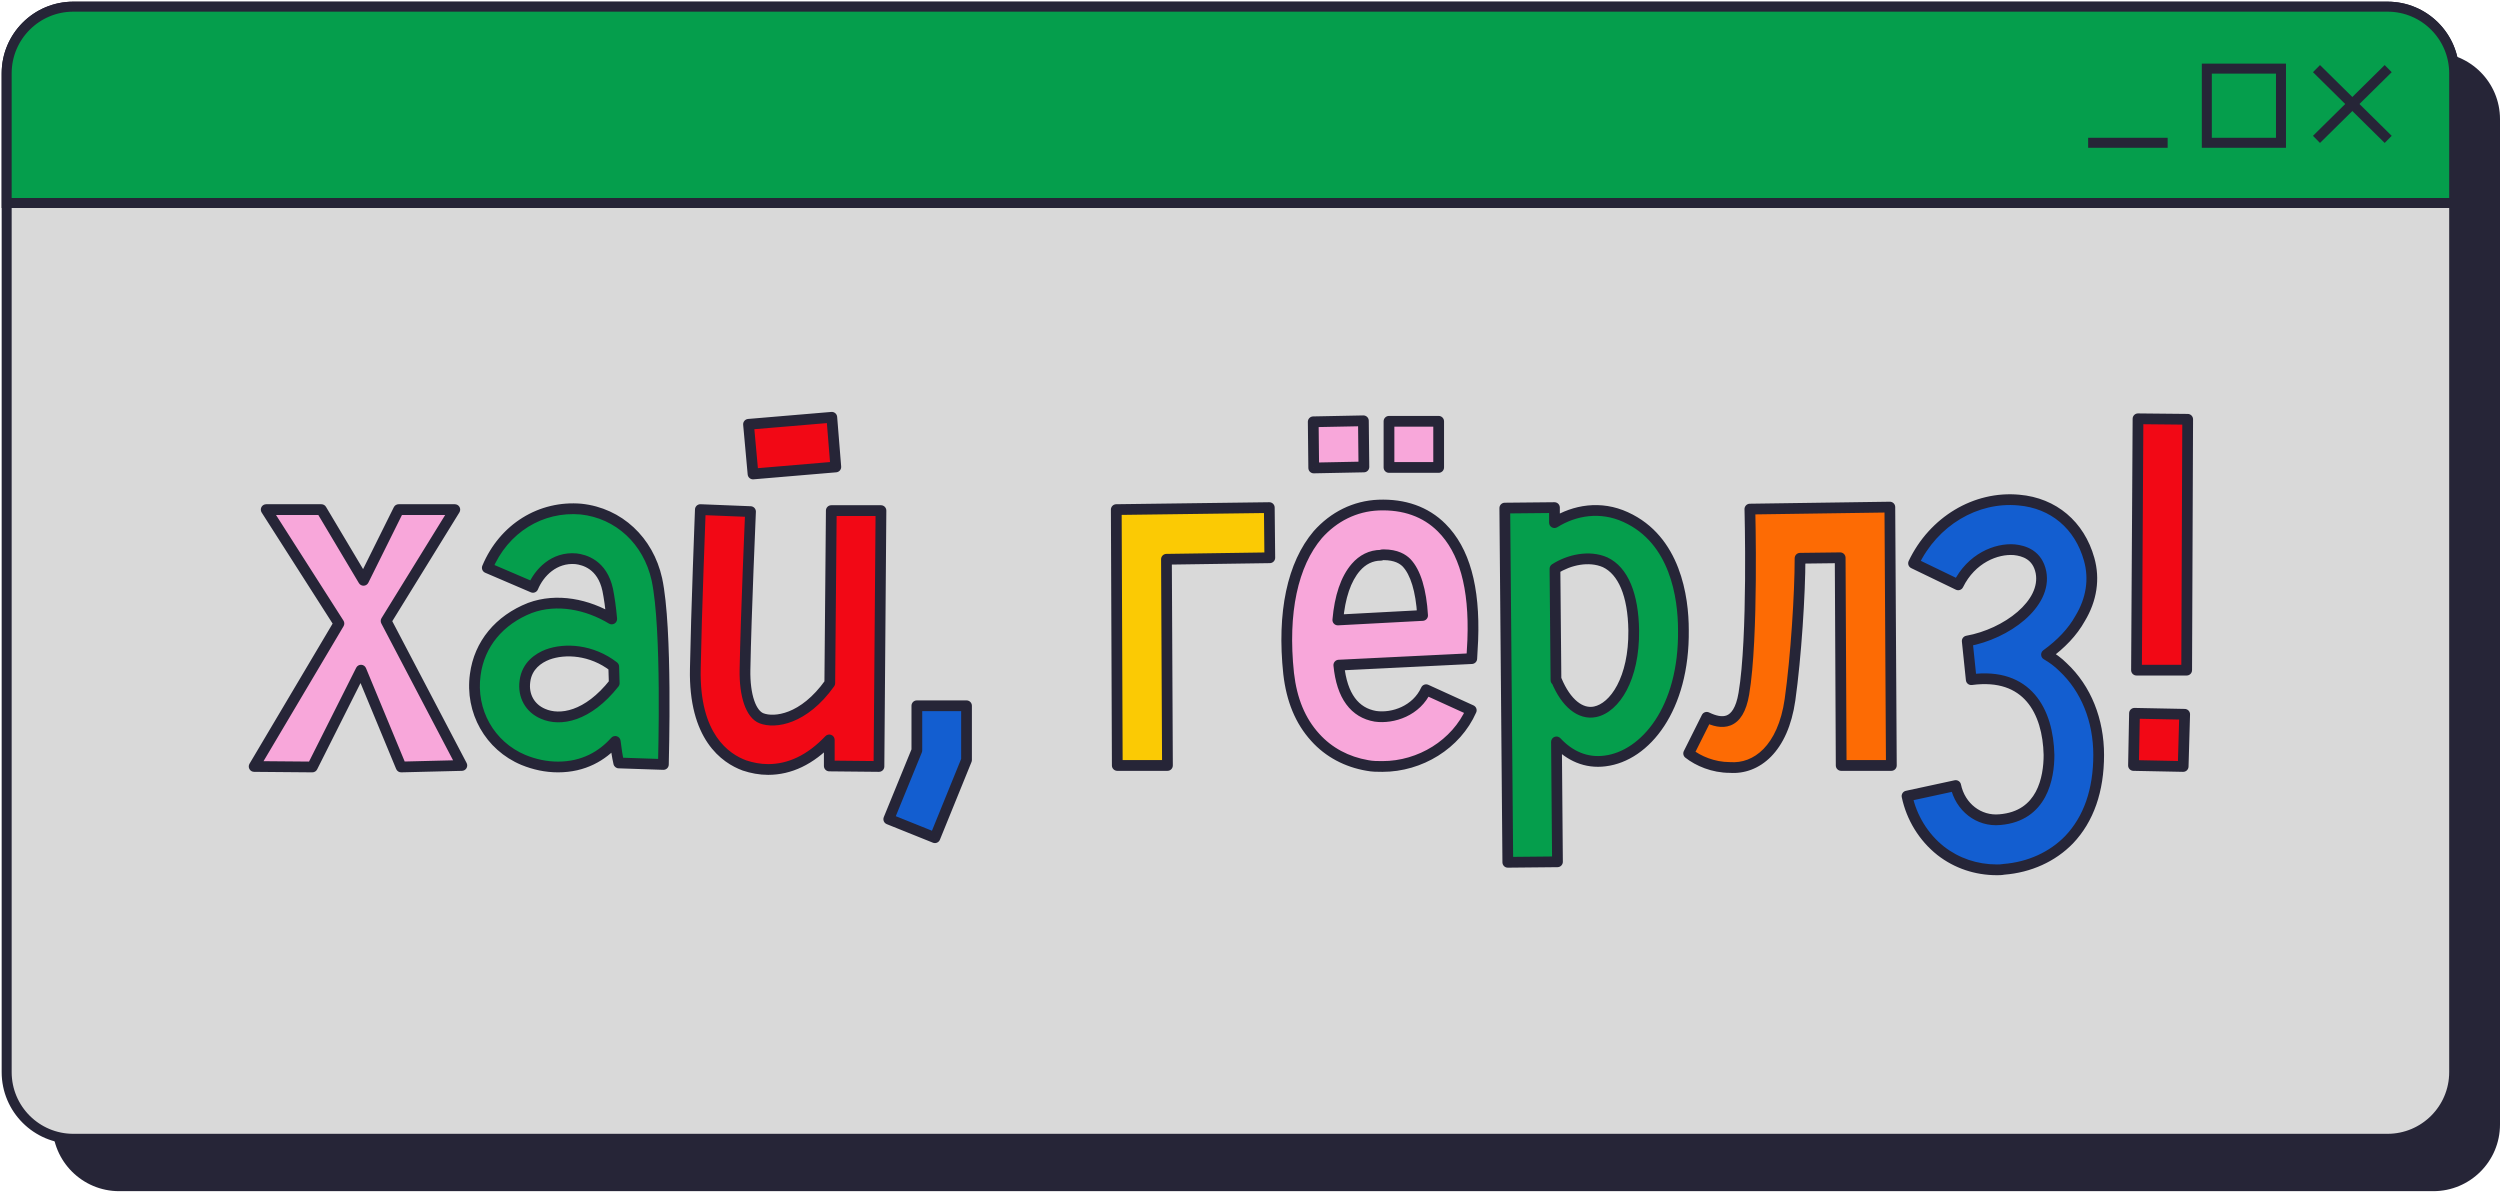
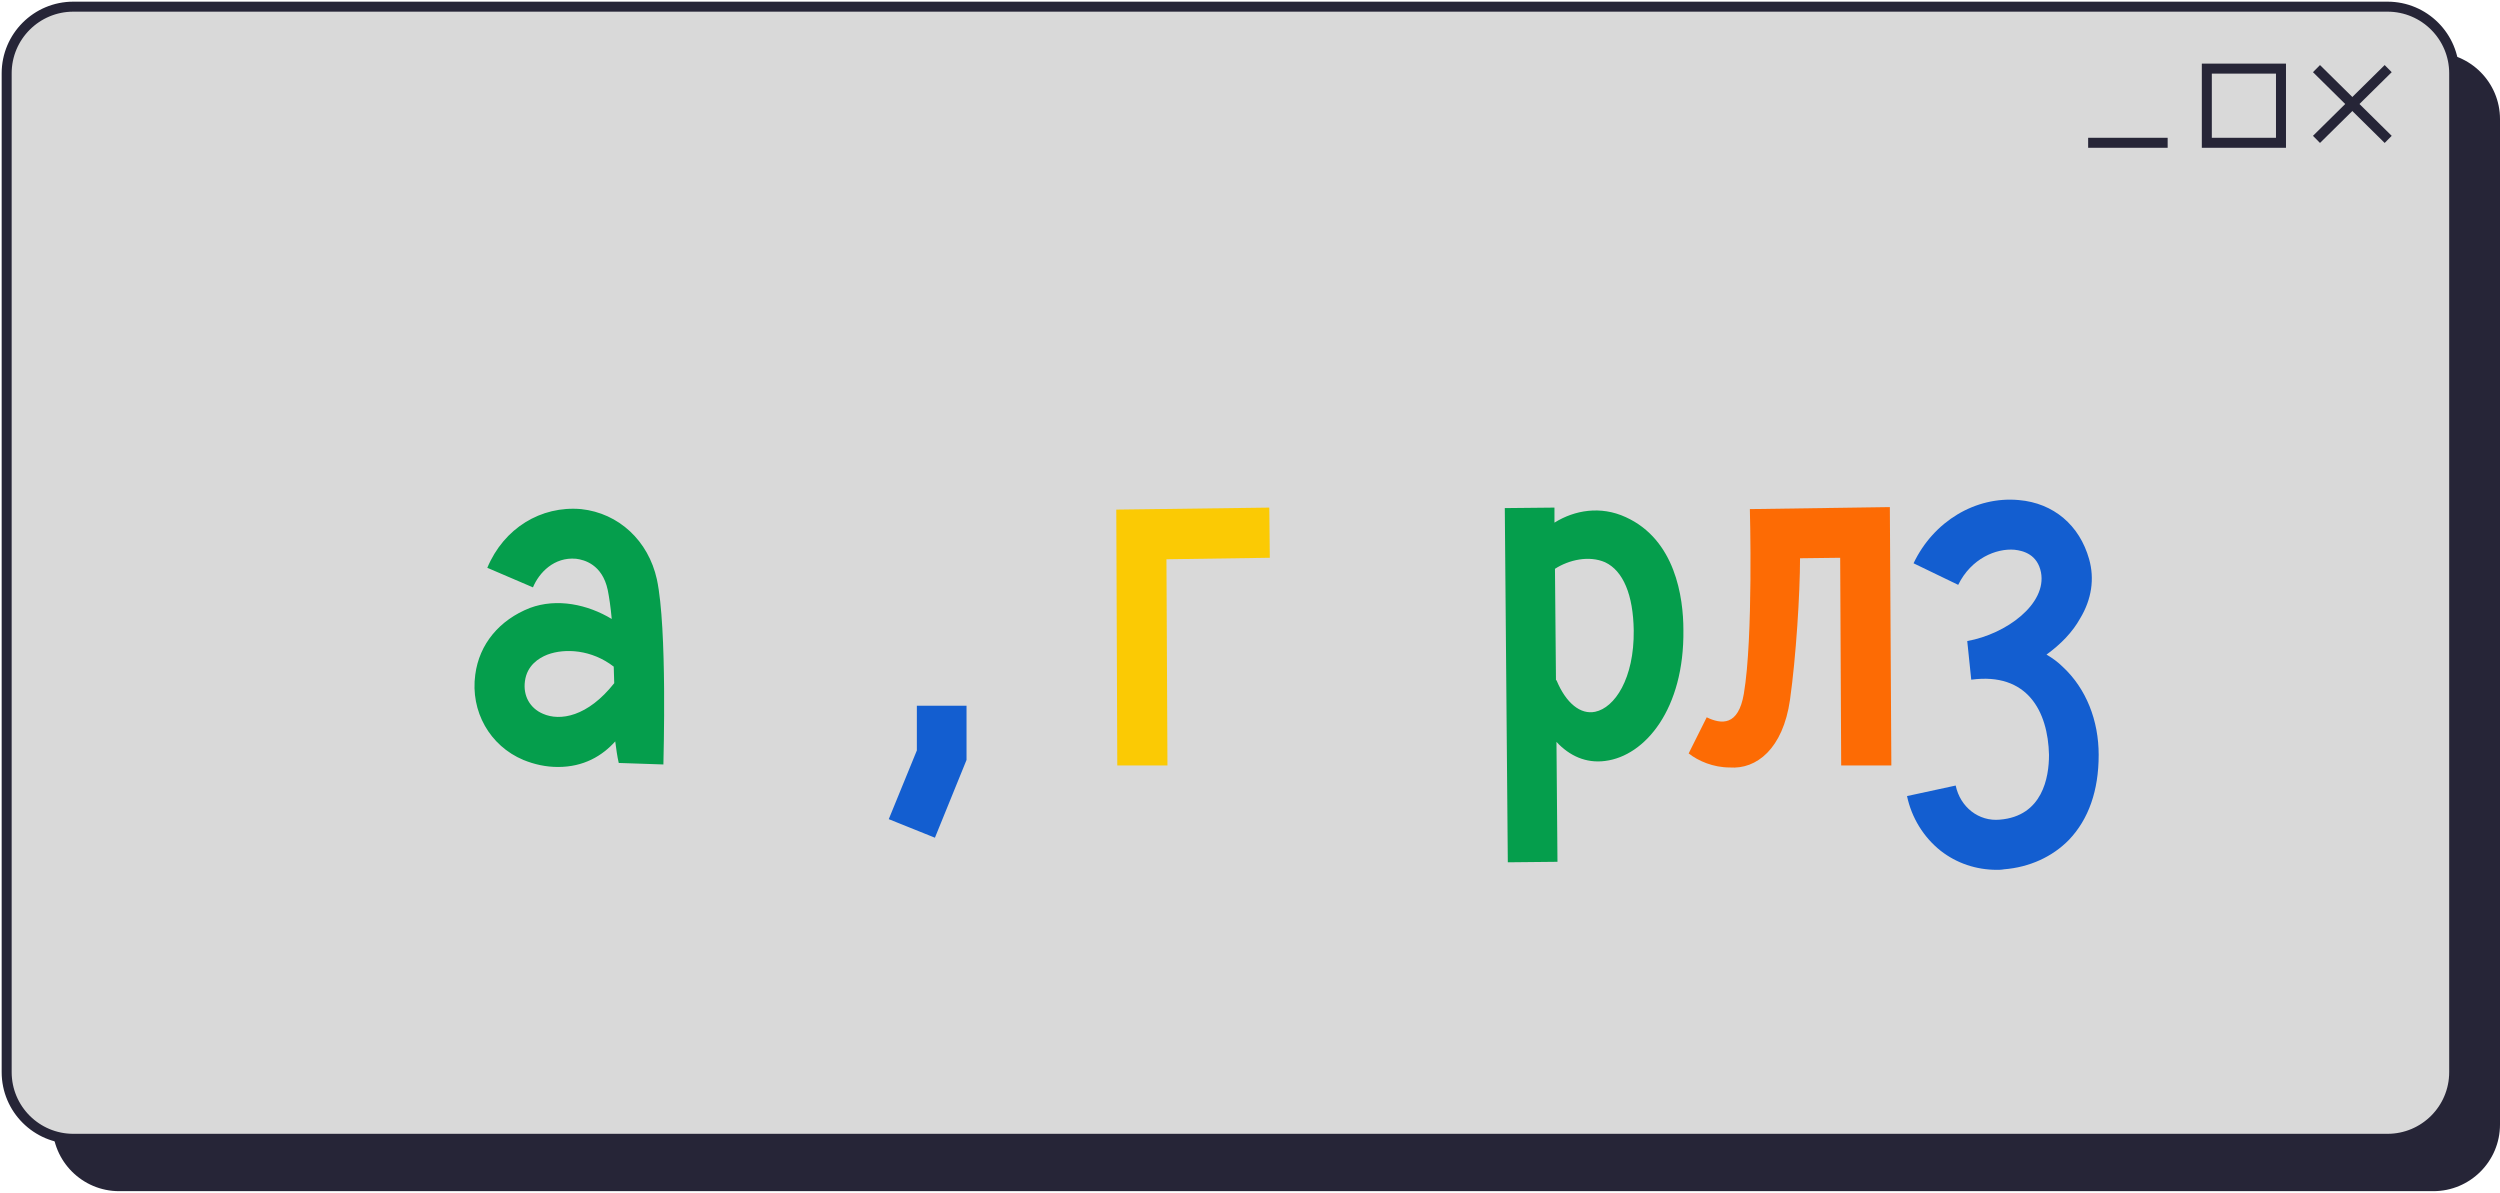
<svg xmlns="http://www.w3.org/2000/svg" width="375" height="179" viewBox="0 0 375 179" fill="none">
  <path d="M7.871 17.871C7.871 12.348 12.349 7.871 17.871 7.871H365C370.523 7.871 375 12.348 375 17.871V168.674C375 174.197 370.523 178.674 365 178.674H17.871C12.348 178.674 7.871 174.197 7.871 168.674V17.871Z" fill="#262537" />
  <path d="M1 11C1 5.477 5.477 1 11 1H358.129C363.651 1 368.129 5.477 368.129 11V160.822C368.129 166.344 363.651 170.822 358.129 170.822H11C5.477 170.822 1 166.344 1 160.822V11Z" fill="#D9D9D9" stroke="#262537" stroke-width="1.5" />
-   <path d="M1 11C1 5.477 5.477 1 11 1H358.129C363.651 1 368.129 5.477 368.129 11V30.449H1V11Z" fill="#059E4C" stroke="#262537" stroke-width="1.5" />
  <path d="M358.228 10.293L347.472 20.908" stroke="#262537" stroke-width="1.5" stroke-miterlimit="10" />
  <path d="M347.472 10.293L358.228 20.908" stroke="#262537" stroke-width="1.5" stroke-miterlimit="10" />
  <path d="M313.223 21.418H325.148" stroke="#262537" stroke-width="1.5" stroke-miterlimit="10" />
  <rect x="331.023" y="10.293" width="11.125" height="11.125" stroke="#262537" stroke-width="1.5" />
-   <path d="M69.277 114.82L60.171 115.046L54.151 100.522L46.851 115.046L38.121 114.971L50.84 93.523L39.927 76.44H48.206L54.527 87.051L59.795 76.44H68.224L57.914 93.147L69.277 114.82ZM215.798 70.118H208.348V63.195H215.798V70.118ZM204.585 70.043L197.06 70.194L196.984 63.27L204.51 63.12L204.585 70.043ZM216.25 79.149C219.636 82.536 221.217 88.029 220.916 96.007L220.765 98.791L200.822 99.769C201.274 104.435 203.231 106.919 206.316 107.445C208.95 107.822 212.487 106.618 213.917 103.457L220.69 106.542C218.432 111.66 213.014 114.971 207.37 114.971C206.617 114.971 205.864 114.971 205.112 114.82C202.026 114.294 199.317 112.864 197.285 110.606C195.028 108.123 193.748 104.962 193.297 101.049C192.318 91.867 193.899 84.643 197.662 80.203C200.07 77.493 203.231 75.913 206.768 75.763C210.606 75.612 213.842 76.741 216.25 79.149ZM200.672 92.996L213.39 92.319C213.164 88.556 212.336 85.847 210.982 84.417C210.455 83.89 209.477 83.213 207.52 83.213C207.445 83.213 207.294 83.213 207.144 83.288C205.639 83.288 204.359 83.966 203.381 85.094C201.876 86.825 200.973 89.534 200.672 92.996Z" fill="#F8A7DA" />
  <path d="M98.532 86.9C100.112 94.276 99.51 113.842 99.51 114.67L92.812 114.444C92.587 113.466 92.436 112.412 92.286 111.208C90.329 113.391 87.544 115.046 83.706 115.046C81.9 115.046 80.169 114.67 78.514 113.993C73.472 111.886 70.537 106.693 71.289 101.199C71.891 96.609 74.901 92.996 79.492 91.19C83.556 89.685 88.147 90.663 91.759 92.846C91.608 91.115 91.382 89.61 91.157 88.481C90.329 84.643 87.62 83.966 86.416 83.815C83.104 83.514 80.847 85.922 79.944 88.105L73.095 85.17C75.579 79.224 81.148 75.838 87.168 76.365C92.812 76.967 97.252 81.106 98.532 86.9ZM81.449 107.069C84.007 108.198 88.147 107.521 92.135 102.479C92.135 101.651 92.06 100.823 92.06 99.995C88.749 97.436 84.76 97.211 82.126 98.189C80.771 98.716 79.04 99.845 78.74 102.177C78.439 104.36 79.492 106.241 81.449 107.069ZM243.856 77.569C251.306 80.955 252.51 89.61 252.51 94.501C252.661 106.317 246.791 113.391 240.77 114.143C237.911 114.519 235.427 113.391 233.47 111.283L233.621 129.27L226.171 129.345L225.719 76.214L233.169 76.139V78.397C236.18 76.515 240.093 75.838 243.856 77.569ZM239.265 106.768C242.2 106.166 245.135 101.801 245.06 94.577C244.985 89.234 243.48 85.621 240.77 84.342C238.362 83.288 235.352 83.966 233.245 85.32L233.395 102.027H233.47C234.9 105.489 237.083 107.22 239.265 106.768Z" fill="#059E4C" />
-   <path d="M124.694 76.591H132.144L131.843 114.971L124.393 114.896V110.982C121.533 113.993 118.448 115.423 115.212 115.423C114.008 115.423 112.803 115.197 111.675 114.82C108.815 113.767 104.074 110.531 104.299 100.296C104.45 91.867 105.052 76.591 105.052 76.44L112.578 76.741C112.578 76.891 111.9 92.093 111.75 100.447C111.675 104.36 112.653 107.144 114.233 107.746C116.19 108.499 120.555 107.972 124.468 102.479L124.694 76.591ZM125.371 70.043L112.954 71.097L112.277 63.646L124.769 62.593L125.371 70.043ZM328.151 62.894L328.001 100.522H320.475L320.701 62.819L328.151 62.894ZM327.7 107.144L327.474 114.971L320.024 114.82L320.174 106.994L327.7 107.144Z" fill="#F20815" />
  <path d="M137.529 105.865H144.979V113.993L140.238 125.657L133.314 122.873L137.529 112.563V105.865ZM309.458 100.07C312.92 103.306 314.802 108.047 314.802 113.24C314.802 118.583 313.296 122.873 310.362 125.958C307.878 128.517 304.416 130.097 300.578 130.398C300.202 130.474 299.826 130.474 299.525 130.474C296.439 130.474 293.504 129.495 291.096 127.614C288.537 125.582 286.731 122.647 286.054 119.411L293.354 117.831C294.031 121.067 296.815 123.249 299.976 122.948C306.373 122.421 307.351 116.627 307.351 113.24C307.201 106.693 304.115 100.823 295.687 101.952L295.085 96.157C300.955 95.103 307.05 90.588 306.147 85.847C305.62 83.213 303.588 82.611 302.159 82.46C299.449 82.235 295.687 83.74 293.73 87.728L287.032 84.492C290.042 78.171 296.364 74.408 302.836 75.01C308.029 75.462 311.942 78.773 313.372 83.89C314.2 86.825 313.748 89.911 312.017 92.77C310.888 94.802 309.157 96.609 306.975 98.189C307.878 98.716 308.706 99.318 309.458 100.07Z" fill="#135ED0" />
  <path d="M190.47 83.665L174.967 83.89L175.118 114.82H167.592L167.442 76.44L190.395 76.139L190.47 83.665Z" fill="#FBCA04" />
  <path d="M283.477 76.064L283.703 114.82H276.177L276.027 83.665L270.006 83.74C270.006 89.008 269.404 98.565 268.501 104.962C267.447 112.337 263.459 115.423 259.47 115.122C256.987 115.122 254.729 114.143 253.299 113.014L256.008 107.596C258.191 108.65 260.75 108.951 261.577 104.059C263.007 95.63 262.48 76.365 262.48 76.365L283.477 76.064Z" fill="#FD6B04" />
-   <path d="M69.277 114.82L69.297 115.627C69.576 115.62 69.831 115.469 69.972 115.229C70.114 114.989 70.121 114.693 69.991 114.446L69.277 114.82ZM60.171 115.046L59.426 115.355C59.554 115.663 59.858 115.861 60.191 115.852L60.171 115.046ZM54.151 100.522L54.896 100.213C54.775 99.922 54.495 99.728 54.18 99.716C53.865 99.705 53.572 99.878 53.43 100.16L54.151 100.522ZM46.851 115.046L46.844 115.853C47.151 115.855 47.433 115.683 47.571 115.408L46.851 115.046ZM38.121 114.971L37.428 114.56C37.281 114.808 37.277 115.116 37.419 115.367C37.561 115.618 37.826 115.775 38.114 115.777L38.121 114.971ZM50.84 93.523L51.533 93.934C51.688 93.672 51.683 93.346 51.519 93.089L50.84 93.523ZM39.927 76.44V75.634C39.633 75.634 39.362 75.794 39.22 76.052C39.079 76.311 39.089 76.626 39.248 76.874L39.927 76.44ZM48.206 76.44L48.898 76.027C48.753 75.783 48.49 75.634 48.206 75.634V76.44ZM54.527 87.051L53.834 87.464C53.985 87.717 54.263 87.868 54.558 87.857C54.853 87.846 55.118 87.674 55.249 87.41L54.527 87.051ZM59.795 76.44V75.634C59.489 75.634 59.209 75.807 59.073 76.081L59.795 76.44ZM68.224 76.44L68.91 76.863C69.063 76.615 69.07 76.302 68.928 76.047C68.785 75.792 68.516 75.634 68.224 75.634V76.44ZM57.914 93.147L57.227 92.723C57.078 92.966 57.067 93.269 57.2 93.521L57.914 93.147ZM69.257 114.014L60.151 114.24L60.191 115.852L69.297 115.627L69.257 114.014ZM60.916 114.738L54.896 100.213L53.406 100.831L59.426 115.355L60.916 114.738ZM53.43 100.16L46.13 114.684L47.571 115.408L54.871 100.884L53.43 100.16ZM46.858 114.24L38.128 114.165L38.114 115.777L46.844 115.853L46.858 114.24ZM38.815 115.382L51.533 93.934L50.146 93.112L37.428 114.56L38.815 115.382ZM51.519 93.089L40.607 76.006L39.248 76.874L50.16 93.957L51.519 93.089ZM39.927 77.246H48.206V75.634H39.927V77.246ZM47.513 76.853L53.834 87.464L55.22 86.638L48.898 76.027L47.513 76.853ZM55.249 87.41L60.517 76.799L59.073 76.081L53.805 86.692L55.249 87.41ZM59.795 77.246H68.224V75.634H59.795V77.246ZM67.537 76.016L57.227 92.723L58.6 93.57L68.91 76.863L67.537 76.016ZM57.2 93.521L68.563 115.195L69.991 114.446L58.628 92.772L57.2 93.521ZM98.532 86.9L99.32 86.732L99.319 86.727L98.532 86.9ZM99.51 114.67L99.483 115.476C99.701 115.483 99.913 115.402 100.071 115.25C100.228 115.098 100.316 114.889 100.316 114.67H99.51ZM92.812 114.444L92.027 114.626C92.109 114.982 92.42 115.238 92.785 115.25L92.812 114.444ZM92.286 111.208L93.086 111.108C93.046 110.795 92.828 110.533 92.526 110.439C92.225 110.344 91.896 110.435 91.685 110.67L92.286 111.208ZM78.514 113.993L78.203 114.737L78.208 114.739L78.514 113.993ZM71.289 101.199L72.088 101.309L72.089 101.304L71.289 101.199ZM79.492 91.19L79.212 90.434C79.207 90.436 79.202 90.438 79.197 90.44L79.492 91.19ZM91.759 92.846L91.342 93.536C91.602 93.693 91.927 93.691 92.185 93.53C92.443 93.37 92.588 93.078 92.562 92.776L91.759 92.846ZM91.157 88.481L91.948 88.323L91.945 88.311L91.157 88.481ZM86.416 83.815L86.516 83.015C86.507 83.014 86.498 83.013 86.489 83.012L86.416 83.815ZM79.944 88.105L79.626 88.846C79.824 88.931 80.048 88.933 80.248 88.851C80.447 88.77 80.606 88.612 80.689 88.413L79.944 88.105ZM73.095 85.17L72.351 84.859C72.181 85.267 72.371 85.737 72.778 85.911L73.095 85.17ZM87.168 76.365L87.254 75.563C87.249 75.562 87.243 75.562 87.239 75.561L87.168 76.365ZM81.449 107.069L81.774 106.331L81.763 106.327L81.449 107.069ZM92.135 102.479L92.767 102.979C92.88 102.836 92.941 102.66 92.941 102.479H92.135ZM92.06 99.995H92.866C92.866 99.745 92.75 99.51 92.553 99.357L92.06 99.995ZM82.126 98.189L81.845 97.433L81.834 97.437L82.126 98.189ZM78.74 102.177L79.538 102.288L79.539 102.281L78.74 102.177ZM97.743 87.07C98.513 90.663 98.76 97.314 98.807 103.247C98.855 109.192 98.704 114.187 98.704 114.67H100.316C100.316 114.325 100.467 109.123 100.42 103.234C100.373 97.333 100.131 90.513 99.32 86.732L97.743 87.07ZM99.537 113.864L92.84 113.638L92.785 115.25L99.483 115.476L99.537 113.864ZM93.598 114.263C93.382 113.328 93.236 112.309 93.086 111.108L91.486 111.308C91.636 112.516 91.791 113.604 92.027 114.626L93.598 114.263ZM91.685 110.67C89.857 112.709 87.281 114.24 83.706 114.24V115.853C87.808 115.853 90.801 114.072 92.886 111.746L91.685 110.67ZM83.706 114.24C82.015 114.24 80.388 113.888 78.819 113.246L78.208 114.739C79.951 115.452 81.785 115.853 83.706 115.853V114.24ZM78.825 113.249C74.126 111.285 71.384 106.447 72.088 101.309L70.49 101.09C69.689 106.939 72.817 112.486 78.203 114.737L78.825 113.249ZM72.089 101.304C72.648 97.035 75.439 93.651 79.787 91.941L79.197 90.44C74.364 92.341 71.134 96.182 70.49 101.094L72.089 101.304ZM79.772 91.946C83.542 90.55 87.874 91.441 91.342 93.536L92.176 92.156C88.419 89.886 83.57 88.82 79.212 90.434L79.772 91.946ZM92.562 92.776C92.409 91.017 92.179 89.483 91.947 88.323L90.366 88.639C90.586 89.737 90.807 91.212 90.956 92.916L92.562 92.776ZM91.945 88.311C91.491 86.207 90.5 84.901 89.397 84.11C88.314 83.333 87.187 83.099 86.516 83.015L86.316 84.615C86.849 84.682 87.678 84.862 88.457 85.42C89.217 85.966 89.995 86.917 90.369 88.651L91.945 88.311ZM86.489 83.012C82.69 82.667 80.176 85.434 79.199 87.796L80.689 88.413C81.517 86.41 83.519 84.361 86.343 84.618L86.489 83.012ZM80.261 87.364L73.413 84.428L72.778 85.911L79.626 88.846L80.261 87.364ZM73.839 85.48C76.194 79.845 81.442 76.673 87.098 77.168L87.239 75.561C80.853 75.003 74.964 78.604 72.351 84.859L73.839 85.48ZM87.083 77.166C92.358 77.729 96.534 81.594 97.745 87.074L99.319 86.727C97.971 80.618 93.266 76.204 87.254 75.563L87.083 77.166ZM81.123 107.807C84.132 109.134 88.639 108.198 92.767 102.979L91.503 101.978C87.654 106.844 83.882 107.262 81.774 106.331L81.123 107.807ZM92.941 102.479C92.941 102.043 92.922 101.611 92.903 101.2C92.884 100.783 92.866 100.388 92.866 99.995H91.254C91.254 100.43 91.273 100.863 91.292 101.273C91.311 101.69 91.329 102.086 91.329 102.479H92.941ZM92.553 99.357C89.015 96.624 84.733 96.361 81.845 97.433L82.407 98.945C84.787 98.061 88.482 98.249 91.567 100.633L92.553 99.357ZM81.834 97.437C80.359 98.011 78.296 99.314 77.94 102.074L79.539 102.281C79.785 100.375 81.183 99.421 82.418 98.94L81.834 97.437ZM77.941 102.067C77.592 104.598 78.83 106.837 81.135 107.812L81.763 106.327C80.154 105.646 79.285 104.122 79.538 102.288L77.941 102.067ZM124.694 76.591V75.784C124.251 75.784 123.891 76.141 123.888 76.583L124.694 76.591ZM132.144 76.591L132.95 76.597C132.952 76.382 132.868 76.175 132.717 76.023C132.565 75.87 132.359 75.784 132.144 75.784V76.591ZM131.843 114.971L131.835 115.777C132.049 115.779 132.255 115.696 132.408 115.546C132.561 115.396 132.648 115.191 132.649 114.977L131.843 114.971ZM124.393 114.896H123.587C123.587 115.338 123.943 115.698 124.385 115.702L124.393 114.896ZM124.393 110.982H125.199C125.199 110.653 124.998 110.356 124.692 110.234C124.385 110.111 124.035 110.188 123.808 110.427L124.393 110.982ZM111.675 114.82L111.396 115.577C111.404 115.58 111.412 115.583 111.42 115.585L111.675 114.82ZM104.299 100.296L105.106 100.314L105.106 100.31L104.299 100.296ZM105.052 76.44L105.084 75.634C104.865 75.626 104.652 75.707 104.493 75.859C104.335 76.011 104.246 76.221 104.246 76.44H105.052ZM112.578 76.741H113.384C113.384 76.308 113.042 75.953 112.61 75.935L112.578 76.741ZM111.75 100.447L112.556 100.462L112.556 100.461L111.75 100.447ZM114.233 107.746L114.523 106.994L114.52 106.993L114.233 107.746ZM124.468 102.479L125.125 102.946C125.221 102.812 125.273 102.651 125.274 102.486L124.468 102.479ZM125.371 70.043L125.439 70.847C125.882 70.809 126.211 70.421 126.175 69.978L125.371 70.043ZM112.954 71.097L112.151 71.17C112.191 71.611 112.58 71.938 113.022 71.9L112.954 71.097ZM112.277 63.646L112.209 62.843C111.995 62.861 111.797 62.964 111.659 63.128C111.521 63.293 111.454 63.506 111.474 63.719L112.277 63.646ZM124.769 62.593L125.573 62.528C125.556 62.314 125.454 62.116 125.29 61.978C125.127 61.839 124.915 61.771 124.701 61.789L124.769 62.593ZM124.694 77.397H132.144V75.784H124.694V77.397ZM131.338 76.584L131.037 114.965L132.649 114.977L132.95 76.597L131.338 76.584ZM131.851 114.165L124.401 114.089L124.385 115.702L131.835 115.777L131.851 114.165ZM125.199 114.896V110.982H123.587V114.896H125.199ZM123.808 110.427C121.066 113.313 118.181 114.616 115.212 114.616V116.229C118.714 116.229 122 114.672 124.977 111.538L123.808 110.427ZM115.212 114.616C114.107 114.616 112.989 114.409 111.93 114.056L111.42 115.585C112.618 115.985 113.908 116.229 115.212 116.229V114.616ZM111.953 114.064C110.642 113.581 108.895 112.597 107.496 110.547C106.097 108.496 104.996 105.303 105.106 100.314L103.493 100.278C103.378 105.524 104.534 109.067 106.164 111.456C107.794 113.845 109.848 115.007 111.396 115.577L111.953 114.064ZM105.106 100.31C105.181 96.104 105.369 90.183 105.538 85.292C105.707 80.424 105.858 76.534 105.858 76.44H104.246C104.246 76.439 104.238 76.666 104.22 77.132C104.203 77.581 104.179 78.223 104.15 79.016C104.091 80.601 104.011 82.789 103.926 85.236C103.757 90.128 103.569 96.06 103.493 100.282L105.106 100.31ZM105.02 77.246L112.545 77.547L112.61 75.935L105.084 75.634L105.02 77.246ZM111.771 76.741C111.771 76.737 111.762 76.96 111.743 77.426C111.724 77.873 111.697 78.511 111.664 79.3C111.598 80.877 111.509 83.054 111.414 85.487C111.226 90.35 111.019 96.246 110.944 100.432L112.556 100.461C112.631 96.294 112.838 90.412 113.026 85.549C113.213 80.713 113.384 76.837 113.384 76.741H111.771ZM110.944 100.431C110.905 102.45 111.136 104.224 111.608 105.6C112.07 106.945 112.822 108.072 113.946 108.5L114.52 106.993C114.064 106.819 113.537 106.253 113.133 105.076C112.74 103.931 112.52 102.357 112.556 100.462L110.944 100.431ZM113.944 108.499C116.346 109.423 121.069 108.64 125.125 102.946L123.811 102.011C120.04 107.305 116.034 107.575 114.523 106.994L113.944 108.499ZM125.274 102.486L125.5 76.597L123.888 76.583L123.662 102.471L125.274 102.486ZM125.303 69.24L112.886 70.293L113.022 71.9L125.439 70.847L125.303 69.24ZM113.757 71.024L113.08 63.573L111.474 63.719L112.151 71.17L113.757 71.024ZM112.344 64.45L124.837 63.396L124.701 61.789L112.209 62.843L112.344 64.45ZM123.965 62.658L124.567 70.108L126.175 69.978L125.573 62.528L123.965 62.658ZM137.529 105.865V105.059C137.083 105.059 136.722 105.42 136.722 105.865H137.529ZM144.979 105.865H145.785C145.785 105.42 145.424 105.059 144.979 105.059V105.865ZM144.979 113.993L145.726 114.296C145.765 114.2 145.785 114.097 145.785 113.993H144.979ZM140.238 125.657L139.937 126.405C140.349 126.571 140.817 126.372 140.985 125.961L140.238 125.657ZM133.314 122.873L132.568 122.568C132.487 122.766 132.488 122.989 132.572 123.187C132.655 123.385 132.814 123.541 133.013 123.621L133.314 122.873ZM137.529 112.563L138.275 112.868C138.314 112.771 138.335 112.667 138.335 112.563H137.529ZM137.529 106.671H144.979V105.059H137.529V106.671ZM144.173 105.865V113.993H145.785V105.865H144.173ZM144.232 113.689L139.491 125.354L140.985 125.961L145.726 114.296L144.232 113.689ZM140.539 124.909L133.615 122.125L133.013 123.621L139.937 126.405L140.539 124.909ZM134.061 123.178L138.275 112.868L136.782 112.258L132.568 122.568L134.061 123.178ZM138.335 112.563V105.865H136.722V112.563H138.335ZM190.47 83.665L190.482 84.471C190.926 84.464 191.281 84.1 191.276 83.656L190.47 83.665ZM174.967 83.89L174.955 83.084C174.513 83.091 174.159 83.452 174.161 83.894L174.967 83.89ZM175.118 114.82V115.627C175.332 115.627 175.538 115.541 175.689 115.389C175.841 115.237 175.925 115.031 175.924 114.817L175.118 114.82ZM167.592 114.82L166.786 114.824C166.788 115.268 167.148 115.627 167.592 115.627V114.82ZM167.442 76.44L167.431 75.634C166.989 75.639 166.634 76.001 166.635 76.443L167.442 76.44ZM190.395 76.139L191.201 76.131C191.199 75.917 191.111 75.712 190.958 75.562C190.805 75.412 190.598 75.33 190.384 75.333L190.395 76.139ZM190.458 82.858L174.955 83.084L174.979 84.697L190.482 84.471L190.458 82.858ZM174.161 83.894L174.311 114.824L175.924 114.817L175.774 83.886L174.161 83.894ZM175.118 114.014H167.592V115.627H175.118V114.014ZM168.398 114.817L168.248 76.437L166.635 76.443L166.786 114.824L168.398 114.817ZM167.452 77.246L190.405 76.945L190.384 75.333L167.431 75.634L167.452 77.246ZM189.588 76.147L189.664 83.673L191.276 83.656L191.201 76.131L189.588 76.147ZM215.798 70.118V70.925C216.244 70.925 216.605 70.564 216.605 70.118H215.798ZM208.348 70.118H207.542C207.542 70.564 207.903 70.925 208.348 70.925V70.118ZM208.348 63.195V62.389C207.903 62.389 207.542 62.75 207.542 63.195H208.348ZM215.798 63.195H216.605C216.605 62.75 216.244 62.389 215.798 62.389V63.195ZM204.585 70.043L204.601 70.849C205.044 70.841 205.396 70.477 205.391 70.034L204.585 70.043ZM197.06 70.194L196.253 70.203C196.256 70.418 196.344 70.623 196.498 70.773C196.653 70.922 196.861 71.004 197.076 71L197.06 70.194ZM196.984 63.27L196.968 62.464C196.526 62.473 196.173 62.837 196.178 63.279L196.984 63.27ZM204.51 63.12L205.316 63.111C205.314 62.896 205.226 62.691 205.071 62.541C204.917 62.391 204.709 62.309 204.494 62.313L204.51 63.12ZM216.25 79.149L216.82 78.579L216.82 78.579L216.25 79.149ZM220.916 96.007L221.721 96.05L221.721 96.037L220.916 96.007ZM220.765 98.791L220.805 99.596C221.217 99.576 221.548 99.247 221.57 98.835L220.765 98.791ZM200.822 99.769L200.783 98.964C200.563 98.975 200.356 99.075 200.212 99.242C200.068 99.409 199.999 99.627 200.02 99.847L200.822 99.769ZM206.316 107.445L206.18 108.24C206.188 108.241 206.195 108.243 206.202 108.244L206.316 107.445ZM213.917 103.457L214.251 102.723C214.056 102.634 213.834 102.627 213.633 102.702C213.433 102.777 213.271 102.929 213.182 103.125L213.917 103.457ZM220.69 106.542L221.428 106.868C221.606 106.464 221.426 105.992 221.024 105.809L220.69 106.542ZM205.112 114.82L205.27 114.03C205.263 114.028 205.255 114.027 205.248 114.026L205.112 114.82ZM197.285 110.606L197.885 110.067L197.882 110.064L197.285 110.606ZM193.297 101.049L192.495 101.134L192.496 101.141L193.297 101.049ZM197.662 80.203L197.059 79.667C197.055 79.672 197.051 79.677 197.046 79.681L197.662 80.203ZM206.768 75.763L206.736 74.957L206.733 74.957L206.768 75.763ZM200.672 92.996L199.869 92.926C199.848 93.159 199.93 93.389 200.092 93.557C200.254 93.725 200.482 93.814 200.715 93.801L200.672 92.996ZM213.39 92.319L213.433 93.124C213.647 93.113 213.848 93.016 213.992 92.856C214.135 92.696 214.208 92.485 214.195 92.271L213.39 92.319ZM210.982 84.417L211.567 83.862C211.562 83.857 211.557 83.852 211.552 83.847L210.982 84.417ZM207.144 83.288V84.095C207.269 84.095 207.392 84.065 207.504 84.009L207.144 83.288ZM203.381 85.094L203.989 85.624L203.99 85.623L203.381 85.094ZM215.798 69.312H208.348V70.925H215.798V69.312ZM209.154 70.118V63.195H207.542V70.118H209.154ZM208.348 64.001H215.798V62.389H208.348V64.001ZM214.992 63.195V70.118H216.605V63.195H214.992ZM204.569 69.237L197.043 69.388L197.076 71L204.601 70.849L204.569 69.237ZM197.866 70.185L197.791 63.261L196.178 63.279L196.253 70.203L197.866 70.185ZM197 64.076L204.526 63.926L204.494 62.313L196.968 62.464L197 64.076ZM203.704 63.128L203.779 70.052L205.391 70.034L205.316 63.111L203.704 63.128ZM215.68 79.719C218.833 82.873 220.407 88.091 220.11 95.976L221.721 96.037C222.026 87.968 220.439 82.198 216.82 78.579L215.68 79.719ZM220.111 95.963L219.96 98.748L221.57 98.835L221.721 96.05L220.111 95.963ZM220.726 97.986L200.783 98.964L200.862 100.575L220.805 99.596L220.726 97.986ZM200.02 99.847C200.254 102.268 200.886 104.211 201.931 105.636C202.991 107.082 204.439 107.943 206.18 108.24L206.452 106.651C205.107 106.421 204.034 105.777 203.232 104.683C202.414 103.568 201.842 101.937 201.625 99.692L200.02 99.847ZM206.202 108.244C209.1 108.658 213.039 107.354 214.652 103.789L213.182 103.125C211.935 105.882 208.8 106.986 206.43 106.647L206.202 108.244ZM213.583 104.191L220.356 107.276L221.024 105.809L214.251 102.723L213.583 104.191ZM219.952 106.217C217.833 111.021 212.718 114.165 207.37 114.165V115.777C213.31 115.777 219.032 112.298 221.428 106.868L219.952 106.217ZM207.37 114.165C206.605 114.165 205.932 114.162 205.27 114.03L204.954 115.611C205.797 115.78 206.63 115.777 207.37 115.777V114.165ZM205.248 114.026C202.328 113.527 199.786 112.18 197.885 110.067L196.686 111.146C198.848 113.548 201.725 115.06 204.976 115.615L205.248 114.026ZM197.882 110.064C195.762 107.732 194.534 104.742 194.098 100.956L192.496 101.141C192.962 105.182 194.293 108.514 196.689 111.149L197.882 110.064ZM194.099 100.963C193.131 91.886 194.717 84.924 198.277 80.724L197.046 79.681C193.08 84.361 191.506 91.849 192.495 101.134L194.099 100.963ZM198.264 80.738C200.537 78.181 203.498 76.709 206.802 76.568L206.733 74.957C202.963 75.118 199.602 76.806 197.059 79.667L198.264 80.738ZM206.799 76.568C210.451 76.425 213.456 77.496 215.68 79.719L216.82 78.579C214.227 75.986 210.76 74.799 206.736 74.957L206.799 76.568ZM200.715 93.801L213.433 93.124L213.347 91.514L200.629 92.191L200.715 93.801ZM214.195 92.271C213.967 88.468 213.127 85.509 211.567 83.862L210.397 84.972C211.546 86.185 212.362 88.645 212.585 92.367L214.195 92.271ZM211.552 83.847C210.881 83.176 209.7 82.407 207.52 82.407V84.019C209.254 84.019 210.029 84.605 210.412 84.987L211.552 83.847ZM207.52 82.407C207.438 82.407 207.118 82.4 206.783 82.567L207.504 84.009C207.494 84.015 207.485 84.018 207.48 84.019C207.475 84.02 207.473 84.021 207.474 84.021C207.475 84.02 207.479 84.02 207.486 84.02C207.493 84.019 207.501 84.019 207.52 84.019V82.407ZM207.144 82.482C205.371 82.482 203.88 83.288 202.772 84.566L203.99 85.623C204.839 84.643 205.906 84.095 207.144 84.095V82.482ZM202.773 84.565C201.108 86.48 200.176 89.386 199.869 92.926L201.475 93.066C201.769 89.683 202.644 87.17 203.989 85.624L202.773 84.565ZM243.856 77.569L243.519 78.301L243.522 78.303L243.856 77.569ZM252.51 94.501H251.704L251.704 94.512L252.51 94.501ZM240.77 114.143L240.67 113.343L240.665 113.344L240.77 114.143ZM233.47 111.283L234.061 110.735C233.835 110.491 233.482 110.411 233.173 110.534C232.863 110.657 232.661 110.957 232.664 111.29L233.47 111.283ZM233.621 129.27L233.629 130.076C234.074 130.071 234.431 129.708 234.427 129.263L233.621 129.27ZM226.171 129.345L225.364 129.352C225.366 129.566 225.453 129.77 225.606 129.92C225.759 130.07 225.965 130.153 226.179 130.151L226.171 129.345ZM225.719 76.214L225.711 75.408C225.266 75.412 224.909 75.776 224.913 76.221L225.719 76.214ZM233.169 76.139H233.976C233.976 75.924 233.89 75.717 233.737 75.566C233.584 75.415 233.377 75.331 233.161 75.333L233.169 76.139ZM233.169 78.397H232.363C232.363 78.69 232.522 78.96 232.779 79.102C233.035 79.244 233.348 79.236 233.597 79.08L233.169 78.397ZM239.265 106.768L239.103 105.978L239.102 105.979L239.265 106.768ZM245.06 94.577L245.866 94.568L245.866 94.565L245.06 94.577ZM240.77 84.342L241.115 83.613C241.108 83.609 241.101 83.606 241.093 83.603L240.77 84.342ZM233.245 85.32L232.809 84.642C232.576 84.792 232.436 85.05 232.438 85.327L233.245 85.32ZM233.395 102.027L232.589 102.034C232.593 102.477 232.953 102.833 233.395 102.833V102.027ZM233.47 102.027L234.216 101.719C234.091 101.417 233.797 101.221 233.47 101.221V102.027ZM243.522 78.303C247.004 79.886 249.046 82.701 250.225 85.761C251.408 88.832 251.704 92.11 251.704 94.501H253.317C253.317 92.001 253.01 88.506 251.729 85.181C250.444 81.844 248.158 78.638 244.189 76.835L243.522 78.303ZM251.704 94.512C251.852 106.124 246.106 112.664 240.67 113.343L240.87 114.943C247.475 114.118 253.47 106.51 253.316 94.491L251.704 94.512ZM240.665 113.344C238.112 113.68 235.876 112.689 234.061 110.735L232.88 111.832C234.979 114.093 237.709 115.359 240.875 114.943L240.665 113.344ZM232.664 111.29L232.815 129.276L234.427 129.263L234.277 111.277L232.664 111.29ZM233.613 128.463L226.163 128.539L226.179 130.151L233.629 130.076L233.613 128.463ZM226.977 129.338L226.525 76.207L224.913 76.221L225.364 129.352L226.977 129.338ZM225.727 77.02L233.178 76.945L233.161 75.333L225.711 75.408L225.727 77.02ZM232.363 76.139V78.397H233.976V76.139H232.363ZM233.597 79.08C236.419 77.317 240.044 76.703 243.519 78.301L244.193 76.836C240.142 74.973 235.941 75.714 232.742 77.713L233.597 79.08ZM239.427 107.558C241.216 107.191 242.849 105.724 244.005 103.532C245.17 101.321 245.905 98.286 245.866 94.568L244.254 94.585C244.29 98.092 243.595 100.851 242.578 102.78C241.552 104.727 240.249 105.743 239.103 105.978L239.427 107.558ZM245.866 94.565C245.79 89.167 244.274 85.105 241.115 83.613L240.426 85.071C242.685 86.138 244.179 89.3 244.254 94.588L245.866 94.565ZM241.093 83.603C238.359 82.407 235.059 83.195 232.809 84.642L233.681 85.998C235.645 84.736 238.365 84.17 240.447 85.081L241.093 83.603ZM232.438 85.327L232.589 102.034L234.202 102.02L234.051 85.313L232.438 85.327ZM233.395 102.833H233.47V101.221H233.395V102.833ZM232.725 102.335C233.473 104.146 234.444 105.572 235.578 106.491C236.724 107.421 238.056 107.842 239.429 107.558L239.102 105.979C238.292 106.146 237.441 105.927 236.594 105.239C235.733 104.54 234.898 103.37 234.216 101.719L232.725 102.335ZM283.477 76.064L284.283 76.059C284.282 75.844 284.195 75.638 284.041 75.488C283.888 75.337 283.68 75.254 283.465 75.257L283.477 76.064ZM283.703 114.82V115.627C283.917 115.627 284.123 115.541 284.274 115.389C284.426 115.237 284.51 115.03 284.509 114.816L283.703 114.82ZM276.177 114.82L275.371 114.824C275.373 115.268 275.733 115.627 276.177 115.627V114.82ZM276.027 83.665L276.833 83.661C276.832 83.446 276.745 83.24 276.592 83.09C276.438 82.939 276.231 82.856 276.016 82.858L276.027 83.665ZM270.006 83.74L269.996 82.933C269.555 82.939 269.2 83.298 269.2 83.74H270.006ZM268.501 104.962L269.299 105.076L269.299 105.075L268.501 104.962ZM259.47 115.122L259.531 114.317C259.511 114.316 259.49 114.315 259.47 114.315V115.122ZM253.299 113.014L252.578 112.654C252.407 112.996 252.5 113.41 252.8 113.647L253.299 113.014ZM256.008 107.596L256.359 106.87C255.962 106.678 255.484 106.841 255.287 107.235L256.008 107.596ZM261.577 104.059L260.782 103.924L260.782 103.924L261.577 104.059ZM262.48 76.365L262.469 75.558C262.253 75.562 262.048 75.651 261.899 75.806C261.749 75.962 261.669 76.171 261.674 76.387L262.48 76.365ZM282.671 76.068L282.896 114.825L284.509 114.816L284.283 76.059L282.671 76.068ZM283.703 114.014H276.177V115.627H283.703V114.014ZM276.983 114.817L276.833 83.661L275.22 83.668L275.371 114.824L276.983 114.817ZM276.016 82.858L269.996 82.933L270.016 84.546L276.037 84.471L276.016 82.858ZM269.2 83.74C269.2 88.972 268.6 98.492 267.703 104.849L269.299 105.075C270.208 98.639 270.812 89.043 270.812 83.74H269.2ZM267.703 104.848C267.193 108.416 265.986 110.855 264.511 112.355C263.046 113.845 261.283 114.45 259.531 114.317L259.41 115.926C261.646 116.094 263.871 115.307 265.661 113.486C267.441 111.675 268.755 108.883 269.299 105.076L267.703 104.848ZM259.47 114.315C257.187 114.315 255.102 113.41 253.799 112.381L252.8 113.647C254.356 114.876 256.787 115.928 259.47 115.928V114.315ZM254.02 113.375L256.73 107.957L255.287 107.235L252.578 112.654L254.02 113.375ZM255.658 108.322C256.78 108.864 258.244 109.345 259.599 108.806C261.012 108.244 261.942 106.735 262.372 104.193L260.782 103.924C260.385 106.275 259.622 107.061 259.003 107.308C258.326 107.577 257.42 107.382 256.359 106.87L255.658 108.322ZM262.372 104.194C263.1 99.906 263.324 92.921 263.371 87.058C263.395 84.115 263.374 81.437 263.347 79.495C263.333 78.524 263.318 77.737 263.306 77.192C263.301 76.919 263.296 76.707 263.292 76.563C263.29 76.491 263.289 76.436 263.288 76.399C263.288 76.381 263.287 76.367 263.287 76.357C263.287 76.353 263.287 76.349 263.287 76.346C263.287 76.345 263.287 76.344 263.287 76.344C263.287 76.343 263.287 76.343 263.287 76.343C263.286 76.343 263.286 76.343 262.48 76.365C261.674 76.387 261.674 76.387 261.674 76.387C261.674 76.387 261.674 76.387 261.674 76.388C261.675 76.388 261.675 76.389 261.675 76.39C261.675 76.392 261.675 76.396 261.675 76.4C261.675 76.409 261.675 76.423 261.676 76.441C261.677 76.478 261.678 76.532 261.68 76.603C261.683 76.745 261.688 76.956 261.694 77.226C261.706 77.768 261.721 78.551 261.734 79.518C261.761 81.452 261.782 84.117 261.759 87.045C261.712 92.921 261.485 99.783 260.782 103.924L262.372 104.194ZM262.492 77.171L283.488 76.87L283.465 75.257L262.469 75.558L262.492 77.171ZM309.458 100.07L308.888 100.64C308.895 100.647 308.901 100.653 308.908 100.659L309.458 100.07ZM310.362 125.958L310.94 126.52L310.946 126.514L310.362 125.958ZM300.578 130.398L300.515 129.595C300.483 129.597 300.452 129.602 300.42 129.608L300.578 130.398ZM291.096 127.614L290.595 128.245L290.6 128.249L291.096 127.614ZM286.054 119.411L285.883 118.623C285.45 118.717 285.174 119.143 285.265 119.576L286.054 119.411ZM293.354 117.831L294.143 117.666C294.099 117.455 293.973 117.271 293.793 117.154C293.612 117.037 293.393 116.997 293.183 117.043L293.354 117.831ZM299.976 122.948L299.91 122.144L299.9 122.145L299.976 122.948ZM307.351 113.24H308.158C308.158 113.234 308.158 113.228 308.157 113.222L307.351 113.24ZM295.687 101.952L294.885 102.035C294.907 102.252 295.016 102.45 295.188 102.585C295.359 102.72 295.578 102.78 295.794 102.751L295.687 101.952ZM295.085 96.157L294.942 95.363C294.527 95.438 294.239 95.82 294.283 96.24L295.085 96.157ZM306.147 85.847L306.939 85.696L306.938 85.689L306.147 85.847ZM302.159 82.46L302.243 81.659C302.237 81.658 302.231 81.657 302.226 81.657L302.159 82.46ZM293.73 87.728L293.379 88.454C293.778 88.647 294.259 88.482 294.454 88.084L293.73 87.728ZM287.032 84.492L286.304 84.146C286.113 84.546 286.282 85.025 286.681 85.218L287.032 84.492ZM302.836 75.01L302.761 75.813L302.766 75.813L302.836 75.01ZM313.372 83.89L312.595 84.107L312.596 84.109L313.372 83.89ZM312.017 92.77L311.327 92.353C311.322 92.362 311.317 92.37 311.312 92.379L312.017 92.77ZM306.975 98.189L306.502 97.536C306.281 97.696 306.156 97.956 306.17 98.229C306.183 98.501 306.333 98.748 306.569 98.885L306.975 98.189ZM308.908 100.659C312.185 103.723 313.995 108.239 313.995 113.24H315.608C315.608 107.856 313.656 102.89 310.009 99.481L308.908 100.659ZM313.995 113.24C313.995 118.43 312.537 122.502 309.777 125.403L310.946 126.514C314.056 123.244 315.608 118.737 315.608 113.24H313.995ZM309.783 125.397C307.446 127.804 304.172 129.308 300.515 129.595L300.641 131.202C304.66 130.887 308.31 129.23 310.94 126.52L309.783 125.397ZM300.42 129.608C300.133 129.665 299.834 129.667 299.525 129.667V131.28C299.817 131.28 300.271 131.282 300.736 131.189L300.42 129.608ZM299.525 129.667C296.612 129.667 293.854 128.745 291.592 126.979L290.6 128.249C293.155 130.246 296.266 131.28 299.525 131.28V129.667ZM291.597 126.983C289.188 125.069 287.482 122.3 286.843 119.246L285.265 119.576C285.98 122.995 287.887 126.095 290.595 128.245L291.597 126.983ZM286.224 120.199L293.524 118.619L293.183 117.043L285.883 118.623L286.224 120.199ZM292.564 117.996C293.318 121.598 296.447 124.094 300.053 123.751L299.9 122.145C297.183 122.404 294.744 120.536 294.143 117.666L292.564 117.996ZM300.042 123.752C303.531 123.464 305.608 121.711 306.772 119.549C307.909 117.44 308.158 114.989 308.158 113.24H306.545C306.545 114.878 306.305 117.017 305.353 118.784C304.429 120.498 302.818 121.905 299.91 122.145L300.042 123.752ZM308.157 113.222C308.08 109.851 307.248 106.533 305.235 104.192C303.182 101.803 300.013 100.559 295.58 101.153L295.794 102.751C299.789 102.216 302.377 103.342 304.012 105.243C305.686 107.191 306.472 110.082 306.545 113.259L308.157 113.222ZM296.489 101.868L295.887 96.074L294.283 96.24L294.885 102.035L296.489 101.868ZM295.227 96.951C298.295 96.4 301.422 94.949 303.683 92.995C305.926 91.057 307.469 88.477 306.939 85.696L305.355 85.998C305.729 87.959 304.675 90.006 302.629 91.775C300.6 93.527 297.744 94.861 294.942 95.363L295.227 96.951ZM306.938 85.689C306.633 84.164 305.871 83.169 304.937 82.55C304.03 81.95 303.018 81.74 302.243 81.659L302.074 83.262C302.729 83.331 303.448 83.498 304.046 83.895C304.618 84.273 305.135 84.896 305.357 86.005L306.938 85.689ZM302.226 81.657C299.197 81.404 295.114 83.077 293.006 87.373L294.454 88.084C296.259 84.403 299.702 83.065 302.092 83.264L302.226 81.657ZM294.081 87.002L287.383 83.766L286.681 85.218L293.379 88.454L294.081 87.002ZM287.76 84.839C290.638 78.796 296.655 75.245 302.761 75.813L302.911 74.207C296.073 73.571 289.447 77.546 286.304 84.146L287.76 84.839ZM302.766 75.813C307.613 76.235 311.253 79.303 312.595 84.107L314.148 83.673C312.631 78.243 308.444 74.688 302.906 74.207L302.766 75.813ZM312.596 84.109C313.358 86.812 312.952 89.669 311.327 92.353L312.707 93.188C314.544 90.153 315.041 86.838 314.148 83.671L312.596 84.109ZM311.312 92.379C310.255 94.283 308.615 96.006 306.502 97.536L307.448 98.842C309.7 97.211 311.522 95.322 312.722 93.162L311.312 92.379ZM306.569 98.885C307.425 99.385 308.194 99.947 308.888 100.64L310.029 99.5C309.217 98.689 308.331 98.046 307.381 97.493L306.569 98.885ZM328.151 62.894L328.958 62.897C328.959 62.454 328.603 62.092 328.159 62.088L328.151 62.894ZM328.001 100.522V101.328C328.445 101.328 328.805 100.969 328.807 100.525L328.001 100.522ZM320.475 100.522L319.669 100.517C319.668 100.732 319.752 100.938 319.903 101.09C320.055 101.243 320.261 101.328 320.475 101.328V100.522ZM320.701 62.819L320.709 62.012C320.495 62.01 320.288 62.093 320.135 62.244C319.983 62.394 319.896 62.599 319.895 62.814L320.701 62.819ZM327.7 107.144L328.506 107.168C328.512 106.953 328.432 106.744 328.284 106.588C328.135 106.433 327.931 106.343 327.716 106.338L327.7 107.144ZM327.474 114.971L327.458 115.777C327.9 115.786 328.267 115.437 328.28 114.994L327.474 114.971ZM320.024 114.82L319.218 114.805C319.209 115.25 319.562 115.618 320.007 115.627L320.024 114.82ZM320.174 106.994L320.19 106.188C319.976 106.183 319.77 106.264 319.615 106.413C319.461 106.561 319.372 106.764 319.368 106.978L320.174 106.994ZM327.345 62.891L327.194 100.519L328.807 100.525L328.958 62.897L327.345 62.891ZM328.001 99.716H320.475V101.328H328.001V99.716ZM321.282 100.527L321.507 62.824L319.895 62.814L319.669 100.517L321.282 100.527ZM320.693 63.625L328.143 63.7L328.159 62.088L320.709 62.012L320.693 63.625ZM326.894 107.121L326.668 114.948L328.28 114.994L328.506 107.168L326.894 107.121ZM327.49 114.165L320.04 114.014L320.007 115.627L327.458 115.777L327.49 114.165ZM320.83 114.836L320.98 107.009L319.368 106.978L319.218 114.805L320.83 114.836ZM320.158 107.8L327.684 107.951L327.716 106.338L320.19 106.188L320.158 107.8Z" fill="#262537" />
</svg>